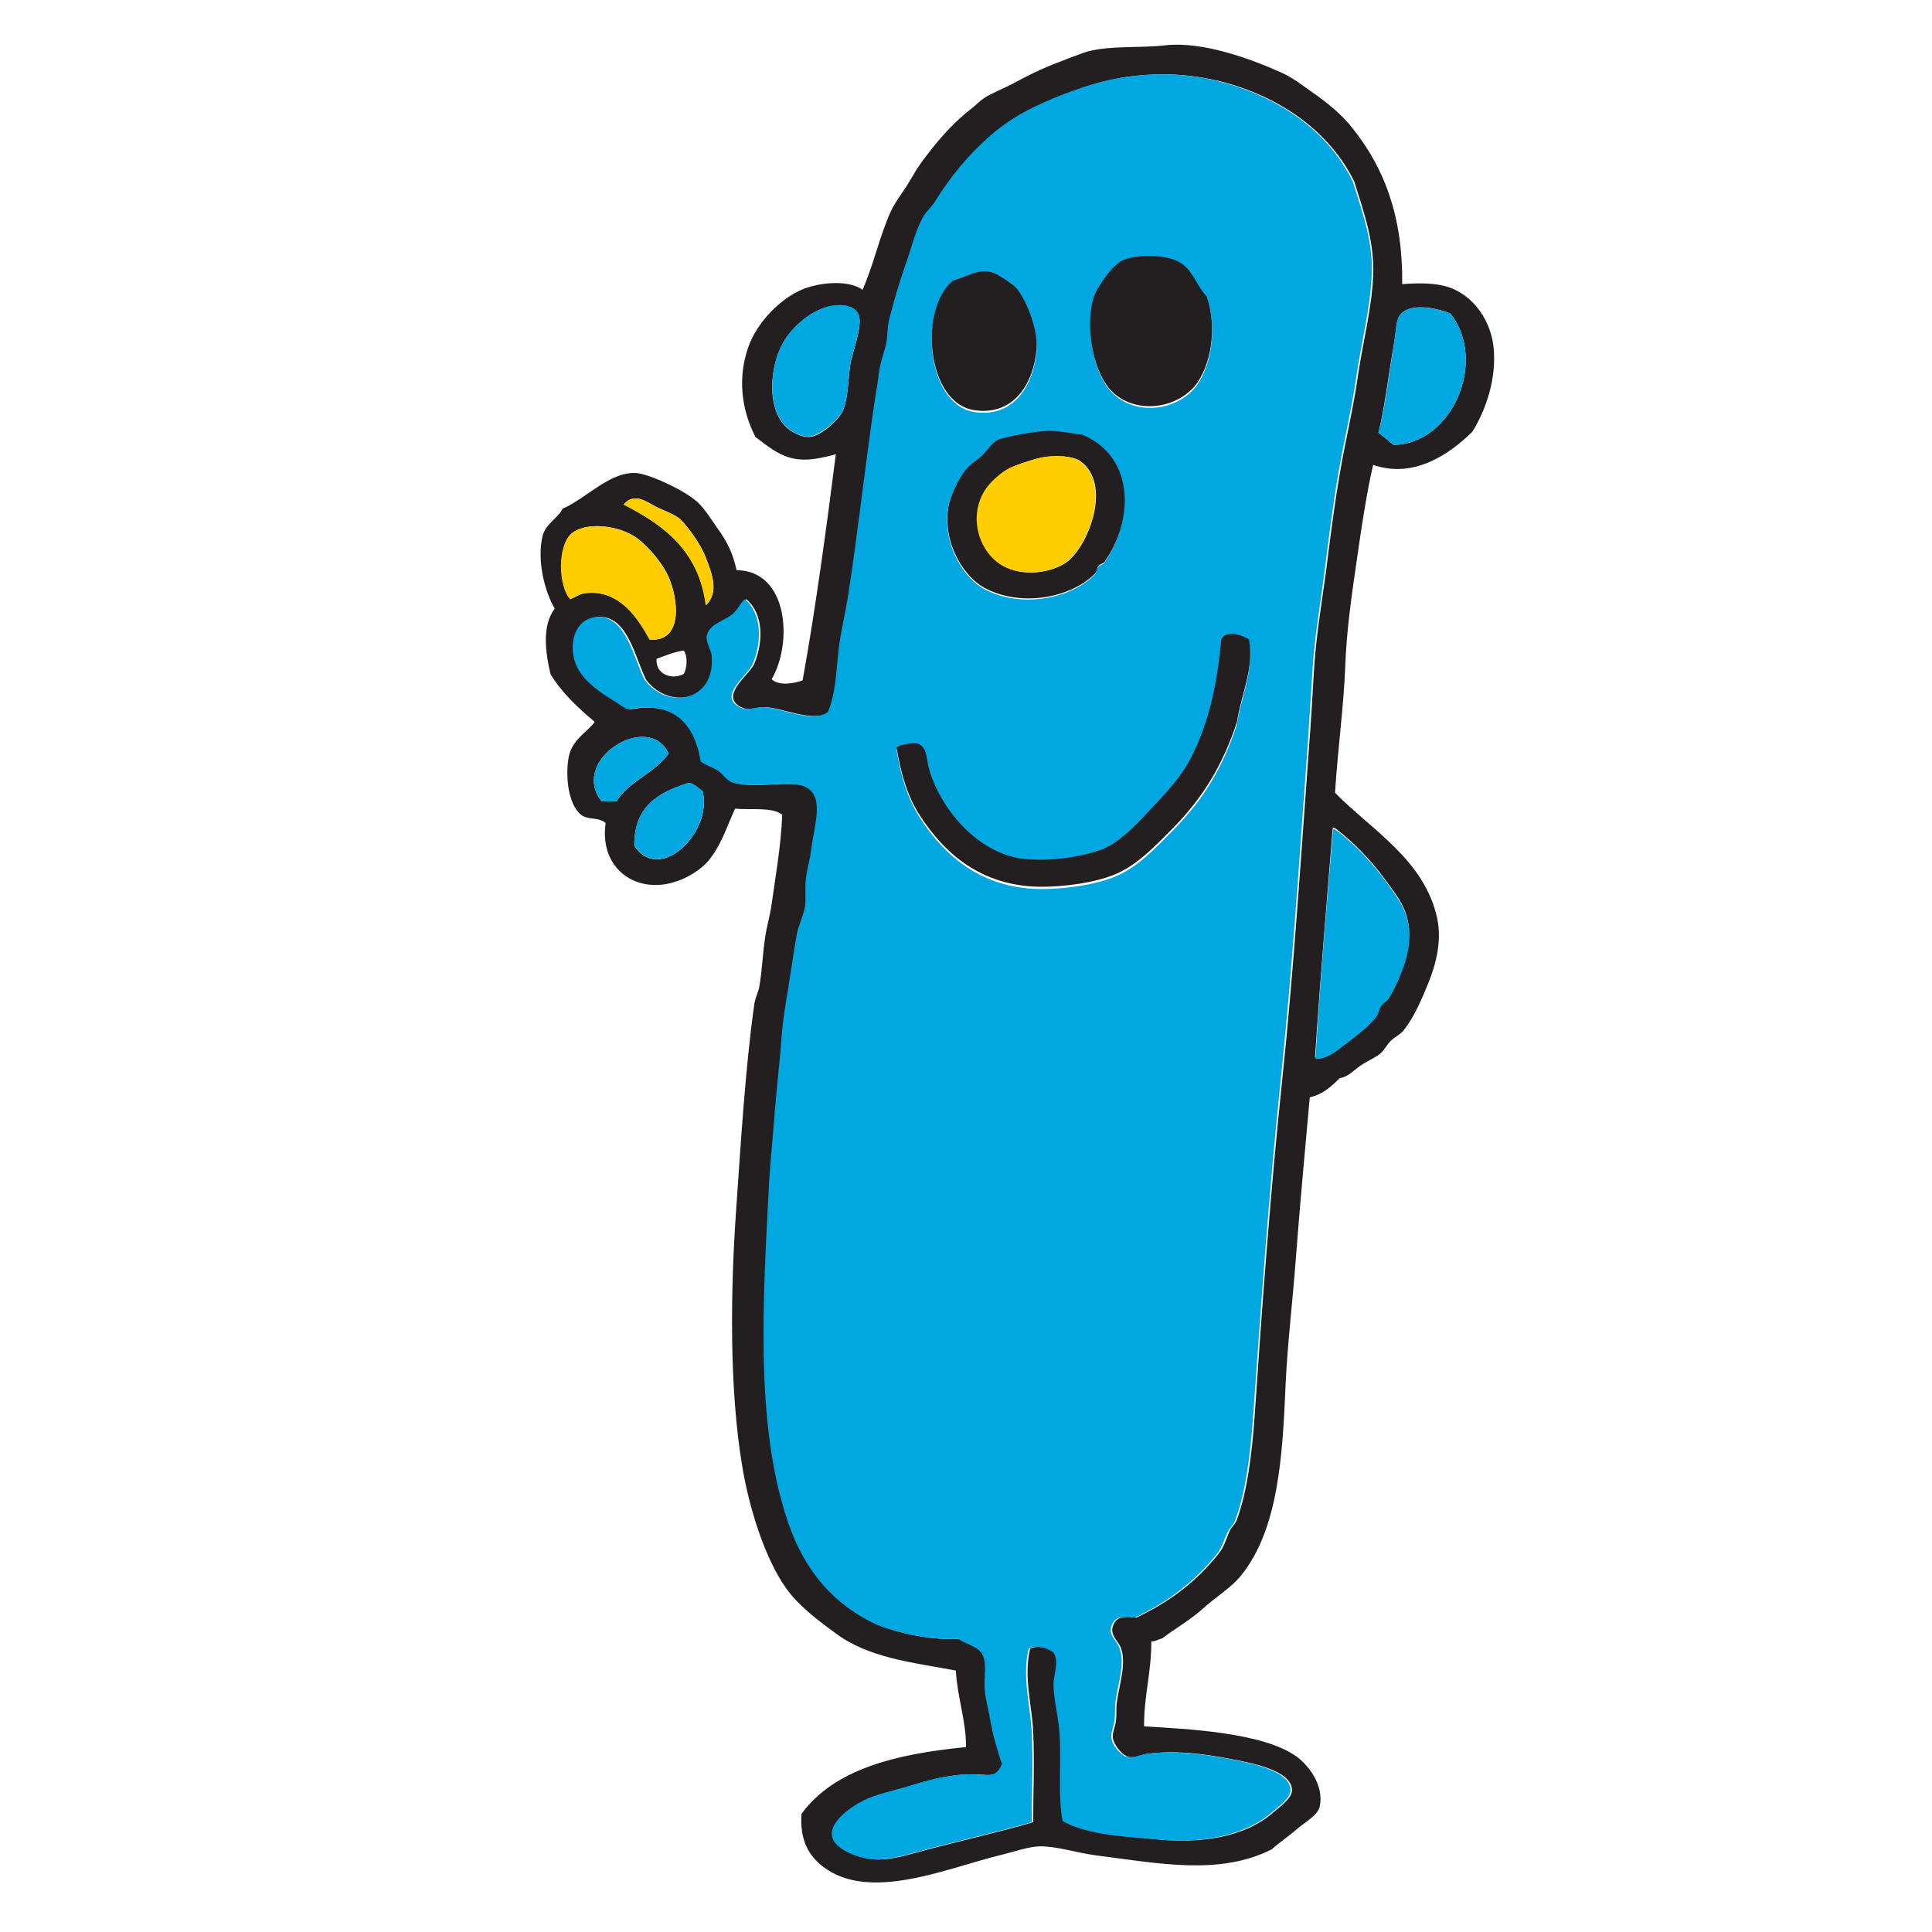
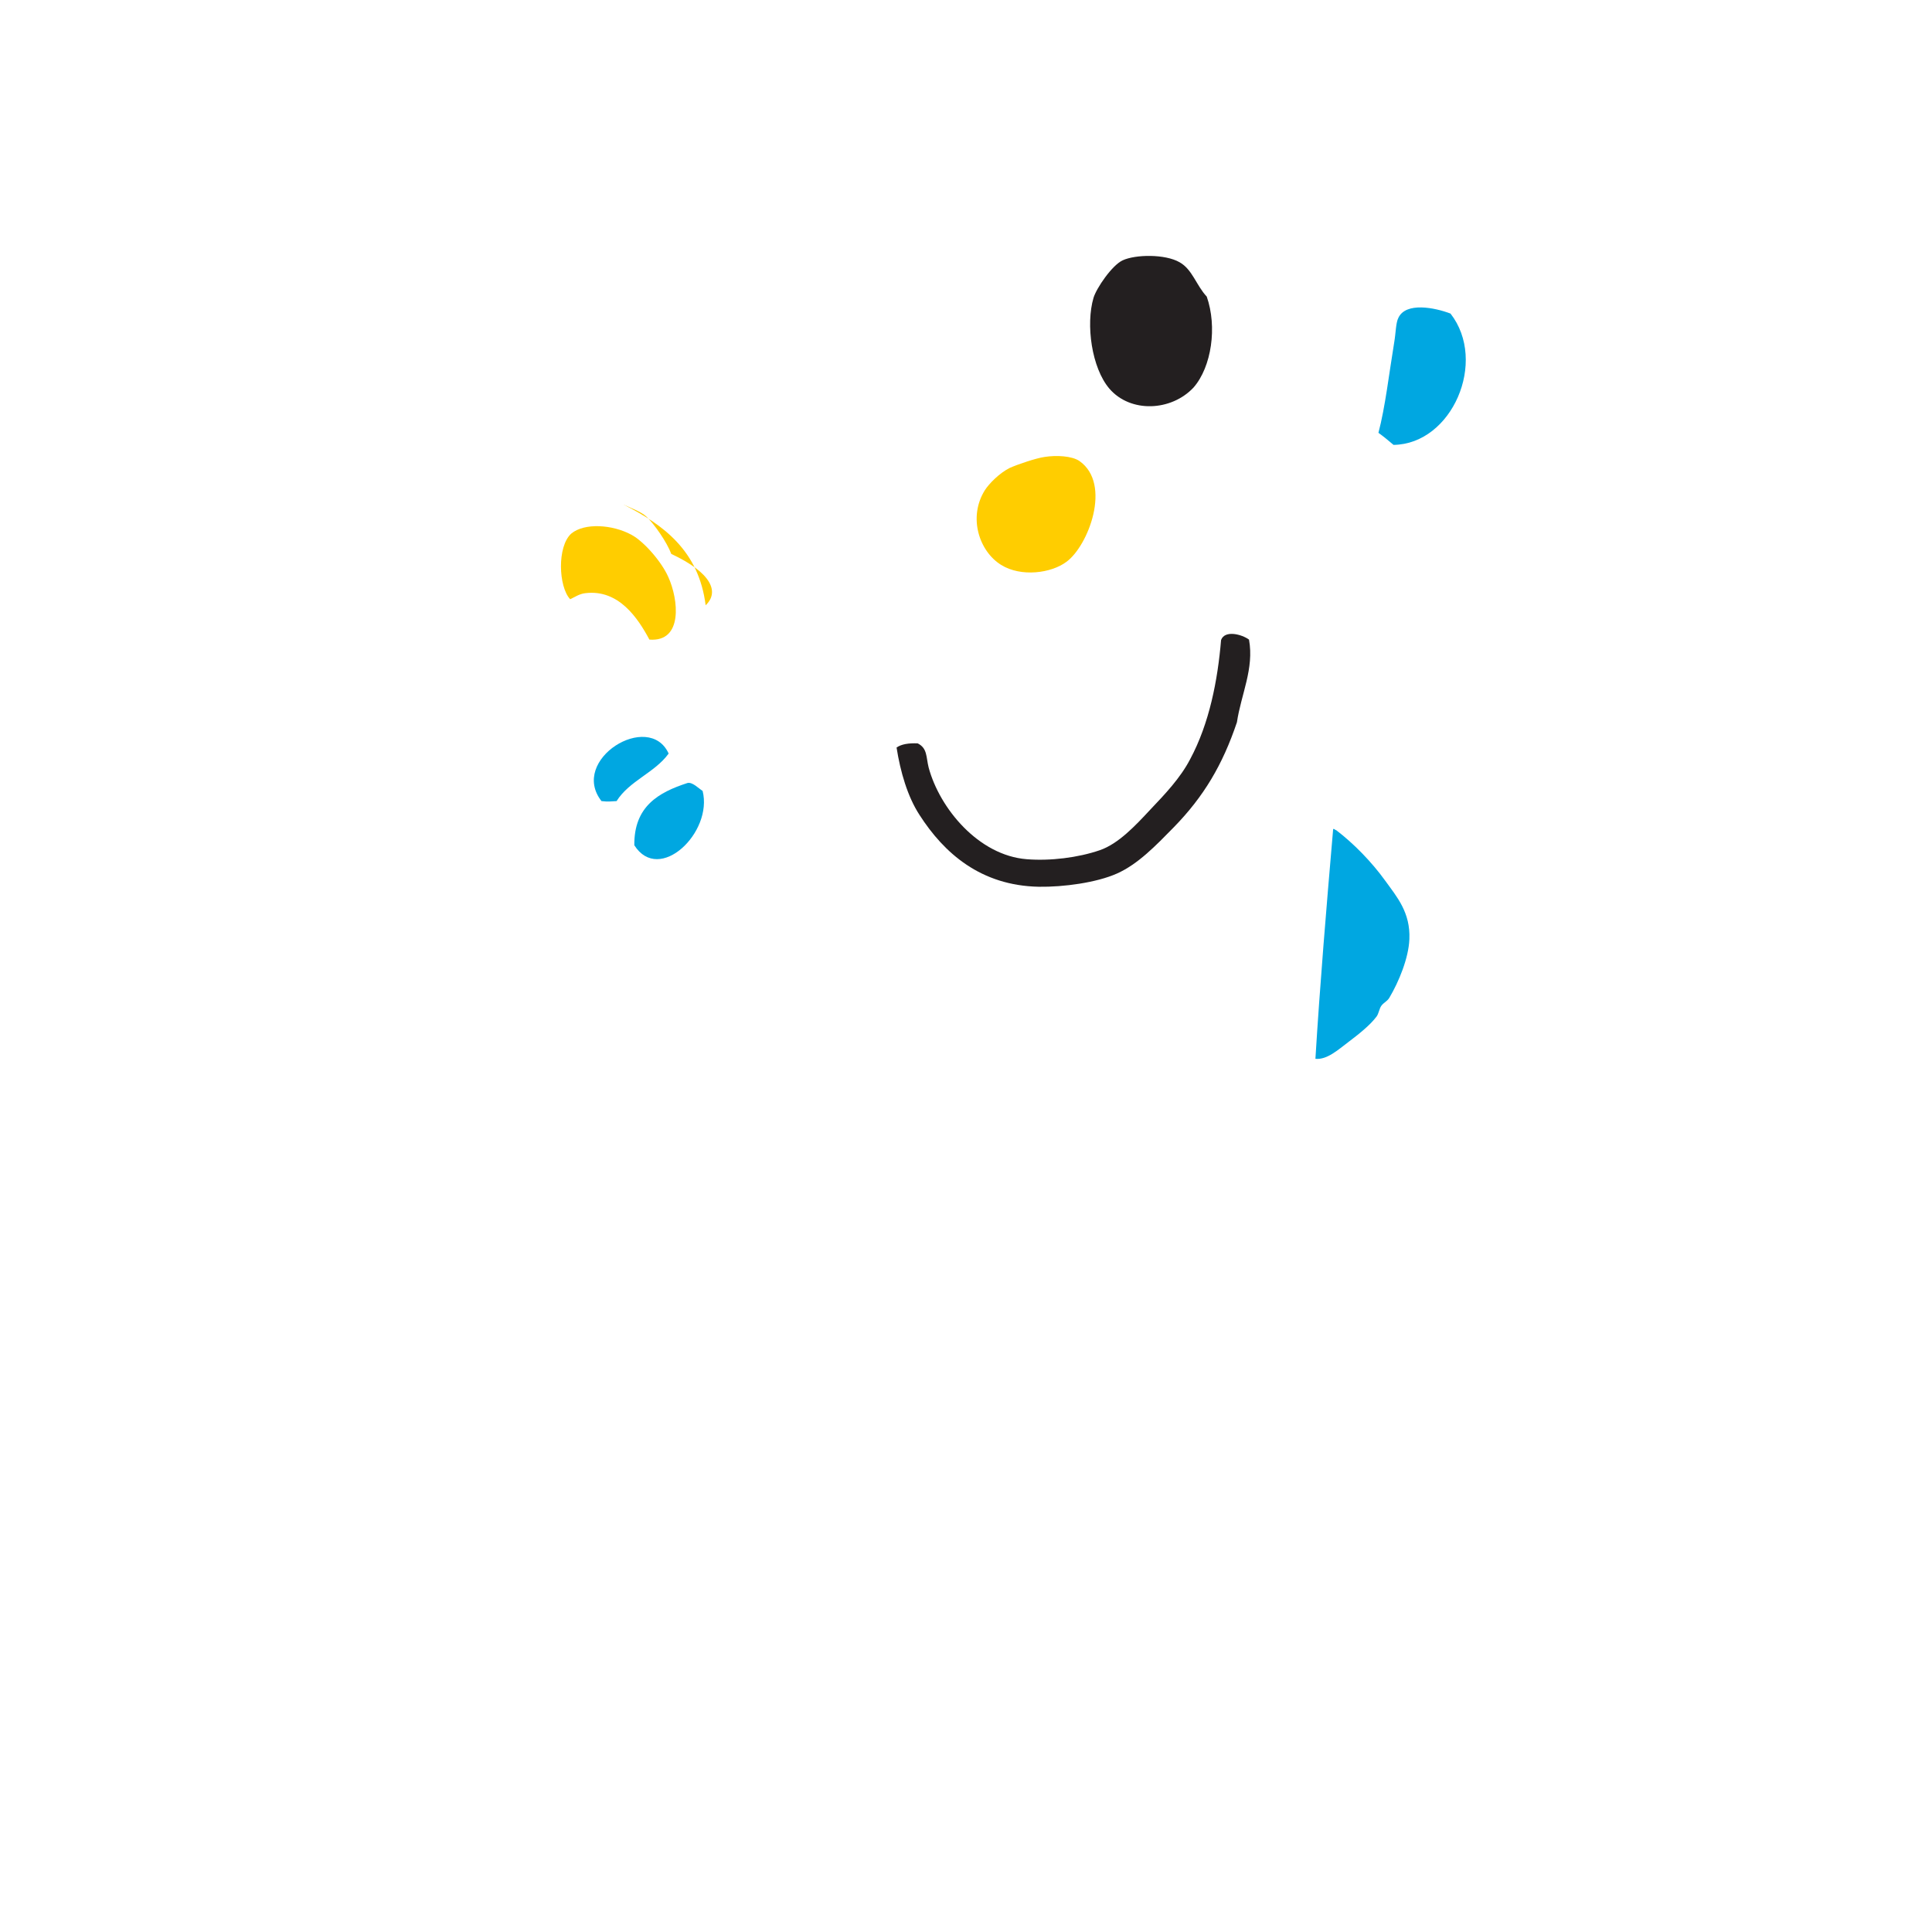
<svg xmlns="http://www.w3.org/2000/svg" version="1.1" id="Layer_1" x="0px" y="0px" viewBox="0 0 512 512" style="enable-background:new 0 0 512 512;" xml:space="preserve">
  <style type="text/css">
	.st0{fill-rule:evenodd;clip-rule:evenodd;fill:#231F20;}
	.st1{fill-rule:evenodd;clip-rule:evenodd;fill:#00A7E1;}
	.st2{fill-rule:evenodd;clip-rule:evenodd;fill:#FFCD00;}
</style>
  <g>
-     <path class="st0" d="M371.6,75.3c3.9-0.3,7.4-0.3,10.4,0.3c7.3,1.4,12.9,8.3,13.8,16.3c0.9,8.3-2,16.7-5.6,22.5   c-5.8,5.7-15.3,12.6-26.3,8.8c-1.5,6.2-3.2,17.1-4.2,24.3c-1.4,9.6-2.9,19.7-3.2,29.2c-0.4,10.5-2,22-2.7,33.4   c9.6,9.8,23.8,17.8,27.1,33.4c1.2,5.9-0.3,11.9-2.4,17.1c-1.8,4.4-3.8,9-6.4,12.3c-0.8,1.1-2.3,1.8-3.5,2.9   c-1.1,1.1-1.9,2.7-2.9,3.5c-1.6,1.2-3.6,2-5.3,3.2c-1.7,1.2-3.2,2.9-5.3,3.2c-2.2,2.1-4.4,4.3-8,5.1c-1.3,14.4-2.5,27.3-3.7,42.8   c-0.8,11-2.2,22.4-2.7,33.2c-0.8,19.1-1.9,38.3-11.7,50.6c-2.6,3.3-6.8,5.8-10.1,8.8c-3.4,3.1-7.4,5.3-10.9,8   c-1,0.2-1.7,0.8-2.9,0.8c0.1,7.9-2,14.6-1.9,22.5c11.6,0.7,31.1,1.6,40.1,7.8c3,2,7.8,7.6,6.4,13.6c-0.5,2.2-4.3,4.3-6.1,5.9   c-2.4,2.1-4.6,3.5-6.6,5.3c-13.8,7-30,3.7-46.5,1.6c-5.3-0.7-10.6-2.5-15.1-2.4c-3,0.1-6.8,1.5-10.6,2.4   c-13.9,3.4-34.5,12.5-46.8,2.9c-3.5-2.7-6.1-6.8-5.6-13.9c8.6-11.8,24.9-15.9,43.6-17.7c0.1-6.7-2.3-13.2-2.7-20.3   c-12-2.2-23.2-3.4-31.9-9.9c-4.9-3.6-9.7-7.2-13-11.8c-5.6-7.8-9.8-21-11.7-32.4c-3.5-20.8-3.1-47-1.6-68.2   c1.2-17.1,2.4-37.3,4.8-54.3c0.2-1.5,1-3,1.3-4.5c0.8-4.5,0.9-8.9,1.6-13.4c0.4-2.7,1.2-5.3,1.6-8c1-7.2,2.6-16.1,2.9-24.3   c-2.7-2.1-8.2-1.2-12.5-1.6c-2.1,4.5-3.7,10-7.4,14.2c-2.9,3.1-9.2,6.8-15.7,5.9c-7.3-1-12.5-7.2-11.2-16.3   c-1.9-1.6-4.3-0.8-6.1-1.9c-3.6-2.2-4.7-10-3.7-15.5c0.8-4.7,5.4-7.1,6.9-9.4c-4.4-3.7-8.6-7.6-11.7-12.6   c-1.4-5.9-2.3-12.9,1.1-17.4c-2.6-4.5-4.8-12.7-3.2-19.3c0.8-3.2,4.2-4.8,5.3-7.2c6.2-2.6,12.8-10.2,19.9-9.4   c3.7,0.5,13,4.8,16.2,8c1.7,1.7,3.4,4.4,5,6.7c2.6,3.6,4,6.5,5,11c13.6,0.1,15,19.1,9.3,28.9c2,1.9,6,1.1,8.2,0.3   c3.4-18.7,6.4-41,8.8-59.9c-3.5,0.9-6.8,1.7-10.1,1.3c-4.8-0.6-8.1-3.6-11.2-5.9c-3.8-7.4-4.7-15.8-1.9-23.8   c2.3-6.6,8.5-12.8,14.1-15.2c4.1-1.8,12.1-2.9,16.2,0c3-6.9,4.5-14.2,7.4-20.6c1.3-2.9,3.6-5.6,5.3-8.6c0.8-1.4,1.7-2.9,2.7-4.3   c3.8-5.2,8-10.3,13.3-14.4c1.3-1,2.4-2.2,3.5-2.9c2.3-1.5,5.6-2.7,8.5-4.3c4.6-2.5,8.4-4.2,13.8-6.2c1.7-0.6,3.8-1.5,5.3-1.9   c6.4-1.6,13.4-0.8,20.5-1.6c9.9-1.1,22.8,3.7,30.6,7.2c2,0.9,3.9,2.1,5.8,3.5c5,3.5,9.5,6.6,13.3,11.5   C366.8,44.5,371.8,57.3,371.6,75.3 M305.2,487.3c13,1.5,24.6-0.5,31.9-6.7c1.8-1.6,5.3-3.9,5.3-6.2c-0.1-5.3-10.8-7.2-16.5-8.3   c-7.2-1.4-14.9-2.3-21.8-1.3c-1.6,0.2-3.3,1.2-5,0.8c-1.7-0.4-4.1-3.3-4.2-5.3c-0.1-1.1,0.6-2.6,0.8-4c0.3-1.8,0-3.7,0.3-5.3   c0.7-4.9,2.5-10,1.1-14.2c-0.8-2.2-3.7-3.8-1.6-7c0.9-1.4,3.1-1.5,5.6-1.1c9.1-4.3,16.1-9.7,21.8-16.9c1.5-1.8,1.9-3.6,2.9-5.9   c0.5-1.2,1.5-2,1.9-2.9c2.9-7.8,4.1-18,4.8-27.8c2-29.6,4.2-59.5,7.2-88c3.2-30.4,5.1-60.7,7.2-89.1c0.5-6.3,0.9-13.3,1.3-20.1   c0.5-8.9,2-17.7,3.2-26.5c1.1-8.7,2.2-17.5,3.7-26.2c1.5-8.8,3.6-17.3,4.8-25.9c1.3-8.8,3.6-17.5,4-26.2c0.4-8.8-2.3-16.5-5-25.1   c-6.6-13.3-19.5-22.4-35.3-26.5c-4.8-1.2-10.7-2-16.2-1.9c-10.3,0.2-17.3,2.3-24.7,5.1c-8.2,3.1-14,6-19.7,11   c-6,5.2-10.7,10.9-14.9,17.7c-0.9,1.4-2.1,2.4-2.9,3.7c-2.2,3.6-3.4,8.7-5,13.4c-1.7,4.7-3.2,9.7-4.2,14.2c-0.5,2-0.3,4.3-0.8,6.4   c-0.6,2.7-1.5,4.9-1.9,7.8c-0.3,2.8-0.9,5.6-1.3,8.6c-2.5,17-4.4,34.6-6.9,50.6c-0.7,4.3-1.8,9-2.4,13.4   c-0.8,5.9-0.7,11.9-2.9,17.1c-4.3,2.9-11.8-1-17-1.3c-2.2-0.1-4.1,1.1-6.4,0c-5.9-3,2.2-8.5,3.5-11.5c2.4-5.8,2.5-13.2-2.1-17.1   c-1.5,1.3-1.7,3-4,4.5c-2.1,1.4-5.7,2.4-6.1,5.3c-0.2,1.7,1.2,3.6,1.3,5.3c1,12-11.8,14.3-17.8,6.2c-2.8-5.6-4.8-16.5-12-16.6   c-6.9-0.1-8.5,8.1-5.8,13.4c1.8,3.5,5.6,6.3,9.3,8.6c2.1,1.3,3,2.3,4,2.4c0.9,0.1,2.2-0.2,2.9-0.3c10.5-0.9,15,5.1,16.5,14.2   c1.6,1.2,2.8,1.3,4.5,2.4c1.3,0.8,2.2,2.7,4,3.2c4.6,1.4,12.5-0.1,17,0.5c8.1,1.1,4.7,9.8,3.7,17.7c-0.3,2.3-1,4.6-1.3,7   c-0.4,2.6,0.1,5.4-0.3,7.8c-0.4,2.3-1.7,4.9-2.1,7c-0.6,3.3-1.1,6.7-1.6,9.9c-0.9,6.3-1.9,10.8-2.4,16.6   c-0.6,8.3-1.5,15.3-2.1,23.5c-0.4,5.4-1.1,10.8-1.3,16.3c-1.5,29.5-3.9,63.5,5,89.6c4.4,12.7,12.1,21.9,23.6,27.3   c6.3,2.5,14.5,4.1,21.5,3.7c2,1.5,5.5,1.9,6.6,4.5c1.1,2.6,0.2,5.8,0.5,9.4c0.2,2,0.9,4.6,1.3,7c0.8,4.8,2.1,8.8,3.2,12.3   c-1.6,4-4.1,2.7-8.2,2.7c-4.8,0-10,1.1-15.1,2.7c-5,1.6-10,2.5-13.5,4.3c-2.9,1.5-8.9,5.4-8.2,9.4c0.6,3.7,7.7,6.1,11.7,6.2   c3.3,0,6.9-0.9,10.4-1.9c10.2-2.8,21.3-5.2,30.8-8c0-7.8,0.4-15.6,0-24.1c-0.3-6.7-2.6-14.4-0.8-21.9c2.2-1,5.2-0.3,6.6,1.1   c1.5,2.2,0.1,5.6,0,8c-0.1,4,1.3,8.7,1.6,13.6c0.5,8.3-0.5,16.2,0.8,23C287.6,485.6,296.7,486.3,305.2,487.3 M207.5,90.9   c-3.4,6-4.6,17.4,1.1,22.5c1.2,1.1,3.8,2.5,5.8,2.4c3.2-0.1,8.1-4.8,9-7c1.3-3,1.4-8.1,1.9-12c0.4-2.9,3.1-9.7,2.4-12.8   c-0.6-2.9-4.2-3.4-7.2-2.9C215.2,81.9,209.9,86.6,207.5,90.9 M384.4,83.1c-4.2-1.7-11.8-3.1-13.8,1.1c-0.6,1.3-0.7,4.1-1.1,6.4   c-1.5,8.4-2.5,17.3-4.2,24.1c1.4,1,2.7,2.1,4,3.2C384.8,117.7,394.3,95.8,384.4,83.1 M187,147.6c-1.2-3.2-4.6-7.9-6.6-9.9   c-1.4-1.3-4.2-2.3-6.1-3.2c-2.6-1.2-6-4.3-9-0.8c10.7,5.5,20,12.4,21.8,26.7C190.7,156.9,188.6,151.8,187,147.6 M177.2,152.9   c-1.7-3.9-6.4-9.4-9.8-11.2c-5-2.7-12.5-3.2-15.9-0.3c-3.8,3.4-3.4,14.1-0.3,17.4c1.5-0.7,2.4-1.4,4-1.6c8.9-1.1,14,6.7,17,12.3   C181.1,170.2,179.8,158.8,177.2,152.9 M174,174.6c-0.3,4.1,4,5.7,7.2,4c0.9-1.5,1.1-4.7,0-6.2C178.4,172.8,176.3,173.8,174,174.6    M159.4,212.3c1.8,0.2,2.2,0.1,4,0c3.4-5.4,10.1-7.4,13.8-12.6C172,188.3,150.8,201.3,159.4,212.3 M168.1,224.1   c6.6,10.3,20.9-3.5,18.1-14.4c-1.1-0.8-2.7-2.5-4-2.1C174.5,210,168,213.7,168.1,224.1 M348.5,280.2c3.1,0.2,6-2.5,8.8-4.5   c2.5-1.9,5.7-4.3,7.4-6.7c0.6-0.8,0.7-2.1,1.3-2.9c0.6-0.9,1.6-1.3,2.1-2.1c2.6-4.2,5.1-10.5,5.3-15.5c0.4-7.2-3.3-11.2-6.4-15.5   c-3.6-5-8.4-9.9-13-13.4c-0.3,0-0.4-0.3-0.8-0.3C351.5,240.2,349.8,260.4,348.5,280.2" />
-     <path class="st1" d="M281.6,482.6c-1.3-6.8-0.3-14.7-0.8-23c-0.3-4.9-1.7-9.6-1.6-13.6c0.1-2.4,1.5-5.8,0-8   c-1.4-1.3-4.4-2.1-6.6-1.1c-1.8,7.5,0.5,15.3,0.8,21.9c0.4,8.4,0,16.3,0,24.1c-9.6,2.8-20.7,5.2-30.8,8c-3.4,1-7.1,1.9-10.4,1.9   c-4,0-11.1-2.5-11.7-6.2c-0.7-4,5.3-7.9,8.2-9.4c3.5-1.8,8.6-2.7,13.5-4.3c5.2-1.6,10.3-2.7,15.1-2.7c4.1,0,6.6,1.3,8.2-2.7   c-1.1-3.5-2.4-7.5-3.2-12.3c-0.4-2.4-1.1-4.9-1.3-7c-0.4-3.6,0.6-6.8-0.5-9.4c-1.1-2.6-4.6-3-6.6-4.5c-7,0.4-15.2-1.3-21.5-3.7   c-11.6-5.4-19.3-14.5-23.6-27.3c-8.9-26.1-6.5-60.1-5-89.6c0.3-5.6,0.9-10.9,1.3-16.3c0.6-8.2,1.5-15.2,2.1-23.5   c0.5-5.8,1.5-10.3,2.4-16.6c0.5-3.2,1-6.6,1.6-9.9c0.4-2.1,1.7-4.7,2.1-7c0.4-2.3-0.1-5.1,0.3-7.8c0.3-2.4,1-4.6,1.3-7   c1-7.8,4.4-16.5-3.7-17.7c-4.5-0.6-12.4,0.9-17-0.5c-1.8-0.6-2.7-2.4-4-3.2c-1.7-1.1-2.9-1.2-4.5-2.4c-1.5-9-6-15.1-16.5-14.2   c-0.7,0.1-2.1,0.4-2.9,0.3c-1-0.2-1.9-1.2-4-2.4c-3.7-2.3-7.5-5-9.3-8.6c-2.7-5.2-1.1-13.5,5.8-13.4c7.1,0.1,9.2,11,12,16.6   c6,8.2,18.8,5.8,17.8-6.2c-0.1-1.8-1.6-3.6-1.3-5.3c0.4-2.9,4.1-4,6.1-5.3c2.2-1.5,2.5-3.3,4-4.5c4.6,3.9,4.5,11.4,2.1,17.1   c-1.2,3-9.4,8.5-3.5,11.5c2.3,1.1,4.2-0.1,6.4,0c5.2,0.3,12.7,4.3,17,1.3c2.2-5.3,2.2-11.3,2.9-17.1c0.6-4.4,1.7-9.1,2.4-13.4   c2.5-15.9,4.4-33.5,6.9-50.6c0.4-2.9,1-5.8,1.3-8.6c0.3-2.8,1.3-5.1,1.9-7.8c0.5-2.1,0.3-4.4,0.8-6.4c1.1-4.5,2.6-9.5,4.2-14.2   c1.7-4.6,2.8-9.7,5-13.4c0.8-1.3,2.1-2.4,2.9-3.7c4.2-6.7,8.8-12.4,14.9-17.7c5.7-4.9,11.4-7.8,19.7-11c7.4-2.8,14.4-4.9,24.7-5.1   c5.5-0.1,11.4,0.6,16.2,1.9c15.8,4.1,28.7,13.1,35.3,26.5c2.7,8.6,5.5,16.3,5,25.1c-0.4,8.7-2.7,17.4-4,26.2   c-1.2,8.6-3.3,17.2-4.8,25.9c-1.5,8.7-2.6,17.5-3.7,26.2c-1.1,8.8-2.7,17.6-3.2,26.5c-0.4,6.8-0.9,13.8-1.3,20.1   c-2.1,28.4-4,58.7-7.2,89.1c-3,28.5-5.1,58.4-7.2,88c-0.7,9.9-1.9,20.1-4.8,27.8c-0.4,1-1.3,1.8-1.9,2.9c-1.1,2.3-1.5,4.1-2.9,5.9   c-5.7,7.1-12.7,12.6-21.8,16.9c-2.5-0.4-4.6-0.3-5.6,1.1c-2.1,3.2,0.8,4.7,1.6,7c1.5,4.1-0.4,9.2-1.1,14.2c-0.2,1.6,0,3.5-0.3,5.3   c-0.2,1.4-0.9,2.9-0.8,4c0.1,2.1,2.5,4.9,4.2,5.3c1.7,0.4,3.5-0.6,5-0.8c6.9-0.9,14.6-0.1,21.8,1.3c5.6,1.1,16.4,3,16.5,8.3   c0,2.3-3.5,4.6-5.3,6.2c-7.3,6.1-18.9,8.2-31.9,6.7C296.7,486.7,287.6,486,281.6,482.6 M312.7,69.9c-3.9-2.2-11.8-2.1-15.1-0.5   c-2.8,1.3-6.9,7.2-7.7,9.9c-2.1,7.1-0.5,18.6,4.2,24.1c5.6,6.5,16.4,6.1,22.3-0.3c4.7-5.5,6.2-16.1,3.5-24.1   C317,76.1,316,71.8,312.7,69.9 M258.2,109.2c10.5,1.6,15.8-7.2,16.5-16.3c0.4-5.7-3.1-13.7-5.6-16.3c-0.7-0.7-4.1-3.1-5.6-3.7   c-4.1-1.6-7.3,1.1-10.9,1.9C243.4,82.2,245.5,107.2,258.2,109.2 M278.1,114.5c-2.9-0.1-12,1.5-13.8,2.4c-1.5,0.7-2.5,2.6-4,4   c-1.4,1.4-3.2,2.5-4.3,3.7c-2.2,2.6-4.4,7.6-4.8,10.2c-1.4,9.9,4.5,18.7,9.8,21.4c10,5.2,23.1,2.3,29.2-4c0.4-0.4,0.3-1.3,0.8-1.9   c0.4-0.6,1.3-0.6,1.6-1.1c7.5-10.4,8.4-27.5-5.8-33.7C283.8,115.3,281.2,114.6,278.1,114.5 M323.6,170.2c-0.9,10.7-3.1,22-8.2,31.6   c-2.7,5-6.8,9.2-10.6,13.4c-3.9,4.2-8.4,9-13.3,10.7c-5.8,2-13.2,2.9-19.4,2.4c-12.8-1.1-23.1-13.5-26-24.3   c-0.8-2.8-0.4-5.1-2.9-6.4c-2.4-0.2-4.3,0.2-5.6,1.1c1,6.4,2.9,13,6.1,17.9c6.5,10.1,16.2,18.7,31.6,19c6.6,0.1,15.3-1.1,20.7-3.5   c5.7-2.5,10.3-7.4,15.1-12.3c8-8.1,13-16.6,16.7-27.8c1.1-7.4,4.5-14.2,3.2-21.9C329.1,168.5,324.6,167.3,323.6,170.2" />
    <path class="st0" d="M319.8,78.6c2.8,8,1.3,18.6-3.5,24.1c-5.9,6.3-16.7,6.8-22.3,0.3c-4.7-5.5-6.3-17-4.2-24.1   c0.8-2.6,4.9-8.6,7.7-9.9c3.4-1.6,11.3-1.7,15.1,0.5C316,71.4,317,75.6,319.8,78.6" />
-     <path class="st0" d="M252.6,74.3c3.6-0.8,6.8-3.5,10.9-1.9c1.5,0.6,4.9,3,5.6,3.7c2.5,2.6,6,10.7,5.6,16.3   c-0.7,9.1-6,17.9-16.5,16.3C245.5,106.8,243.4,81.8,252.6,74.3" />
-     <path class="st1" d="M220.5,81c2.9-0.5,6.6,0,7.2,2.9c0.7,3.2-2,9.9-2.4,12.8c-0.5,3.9-0.6,9-1.9,12c-0.9,2.2-5.9,6.8-9,7   c-2.1,0.1-4.6-1.3-5.8-2.4c-5.6-5-4.5-16.4-1.1-22.5C209.9,86.6,215.2,81.9,220.5,81" />
    <path class="st1" d="M369.3,117.9c-1.3-1.1-2.6-2.2-4-3.2c1.8-6.8,2.8-15.6,4.2-24.1c0.4-2.3,0.4-5.1,1.1-6.4   c2-4.2,9.6-2.7,13.8-1.1C394.3,95.8,384.8,117.7,369.3,117.9" />
-     <path class="st0" d="M286.9,115.2c14.3,6.2,13.3,23.3,5.8,33.7c-0.3,0.5-1.1,0.5-1.6,1.1c-0.5,0.6-0.4,1.5-0.8,1.9   c-6.1,6.3-19.2,9.2-29.2,4c-5.3-2.7-11.3-11.5-9.8-21.4c0.4-2.6,2.6-7.6,4.8-10.2c1.1-1.3,2.9-2.4,4.3-3.7c1.5-1.5,2.5-3.3,4-4   c1.9-0.9,10.9-2.5,13.8-2.4C281.2,114.2,283.8,114.9,286.9,115.2 M267.8,124c-2.8,1.4-5.6,4.2-6.6,5.9c-4.5,7.2-1.5,16.2,4.3,19.8   c5.3,3.3,13.2,2.2,17.3-0.8c5.7-4.3,12-20.6,3.5-26.7c-2-1.4-6.2-1.5-9.3-1.1C274.6,121.4,269.6,123.1,267.8,124" />
    <path class="st2" d="M276.8,121.1c3.1-0.5,7.3-0.3,9.3,1.1c8.6,6.1,2.3,22.5-3.5,26.7c-4,3-12,4.1-17.3,0.8   c-5.8-3.6-8.8-12.6-4.3-19.8c1.1-1.7,3.8-4.5,6.6-5.9C269.6,123.1,274.6,121.4,276.8,121.1" />
-     <path class="st2" d="M187,160.4c-1.8-14.4-11.1-21.3-21.8-26.7c3.1-3.5,6.5-0.4,9,0.8c1.9,0.9,4.7,1.9,6.1,3.2   c2.1,2,5.4,6.7,6.6,9.9C188.6,151.8,190.7,156.9,187,160.4" />
+     <path class="st2" d="M187,160.4c-1.8-14.4-11.1-21.3-21.8-26.7c1.9,0.9,4.7,1.9,6.1,3.2   c2.1,2,5.4,6.7,6.6,9.9C188.6,151.8,190.7,156.9,187,160.4" />
    <path class="st2" d="M172.1,169.5c-3-5.6-8.1-13.4-17-12.3c-1.6,0.2-2.5,0.9-4,1.6c-3.1-3.3-3.5-14,0.3-17.4   c3.5-2.9,10.9-2.4,15.9,0.3c3.4,1.8,8.1,7.3,9.8,11.2C179.8,158.8,181.1,170.2,172.1,169.5" />
    <path class="st0" d="M331,169.5c1.4,7.7-2.1,14.5-3.2,21.9c-3.8,11.3-8.8,19.7-16.7,27.8c-4.8,4.9-9.5,9.8-15.1,12.3   c-5.4,2.4-14.1,3.6-20.7,3.5c-15.4-0.3-25.1-8.9-31.6-19c-3.2-4.9-5.1-11.5-6.1-17.9c1.3-0.9,3.2-1.2,5.6-1.1   c2.6,1.3,2.2,3.6,2.9,6.4c2.9,10.8,13.2,23.3,26,24.3c6.2,0.5,13.6-0.4,19.4-2.4c4.9-1.7,9.4-6.5,13.3-10.7   c3.9-4.1,8-8.4,10.6-13.4c5.1-9.5,7.3-20.9,8.2-31.6C324.6,166.9,329.1,168.1,331,169.5" />
    <path class="st1" d="M177.2,199.7c-3.7,5.1-10.4,7.2-13.8,12.6c-1.8,0.1-2.2,0.2-4,0C150.8,201.3,172,188.3,177.2,199.7" />
    <path class="st1" d="M182.2,207.5c1.3-0.3,2.9,1.4,4,2.1c2.8,11-11.5,24.8-18.1,14.4C168,213.7,174.5,210,182.2,207.5" />
    <path class="st1" d="M353.3,219.7c0.4-0.1,0.5,0.3,0.8,0.3c4.6,3.5,9.4,8.4,13,13.4c3.1,4.3,6.7,8.4,6.4,15.5   c-0.2,5-2.8,11.3-5.3,15.5c-0.5,0.9-1.5,1.3-2.1,2.1c-0.6,0.8-0.7,2.1-1.3,2.9c-1.8,2.4-4.9,4.8-7.4,6.7c-2.8,2.1-5.7,4.8-8.8,4.5   C349.8,260.9,351.5,240.6,353.3,219.7" />
  </g>
</svg>